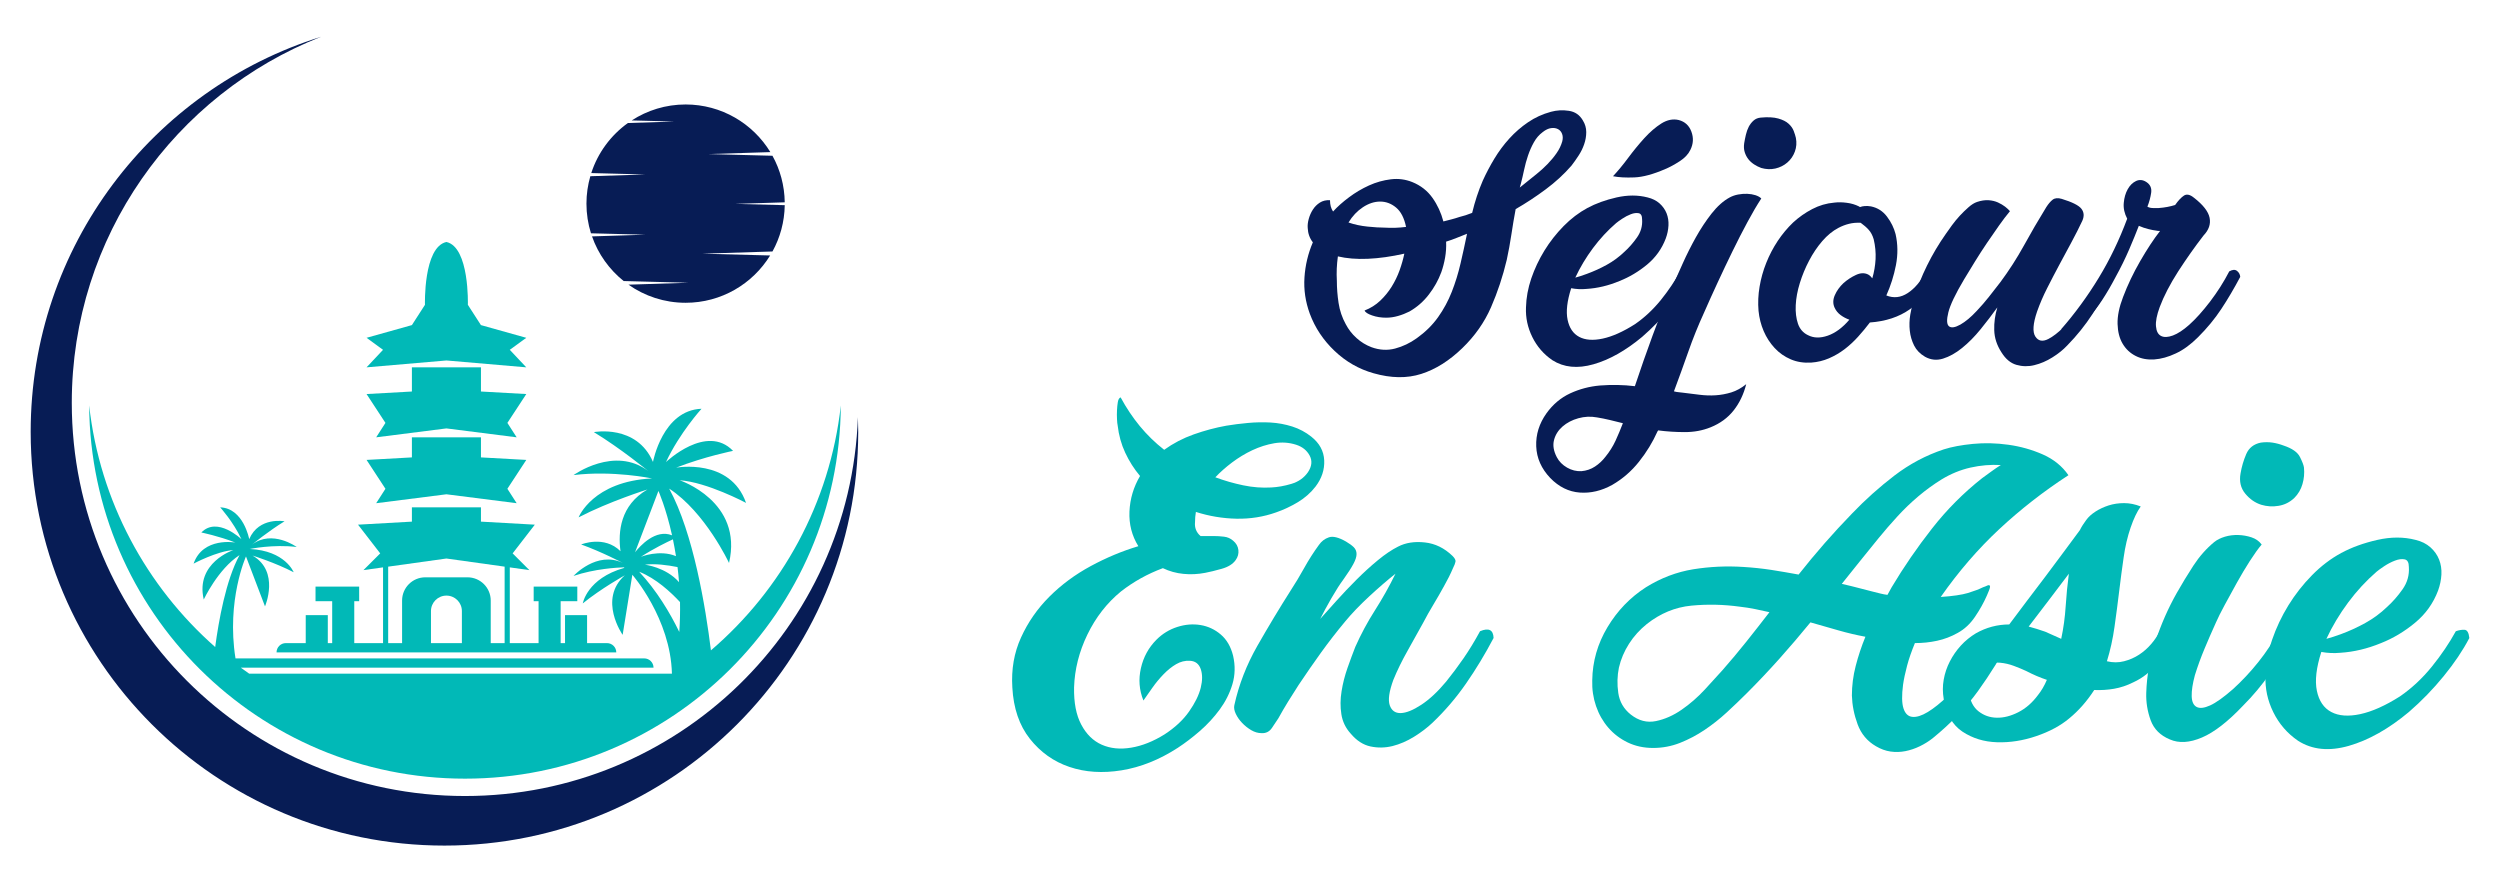
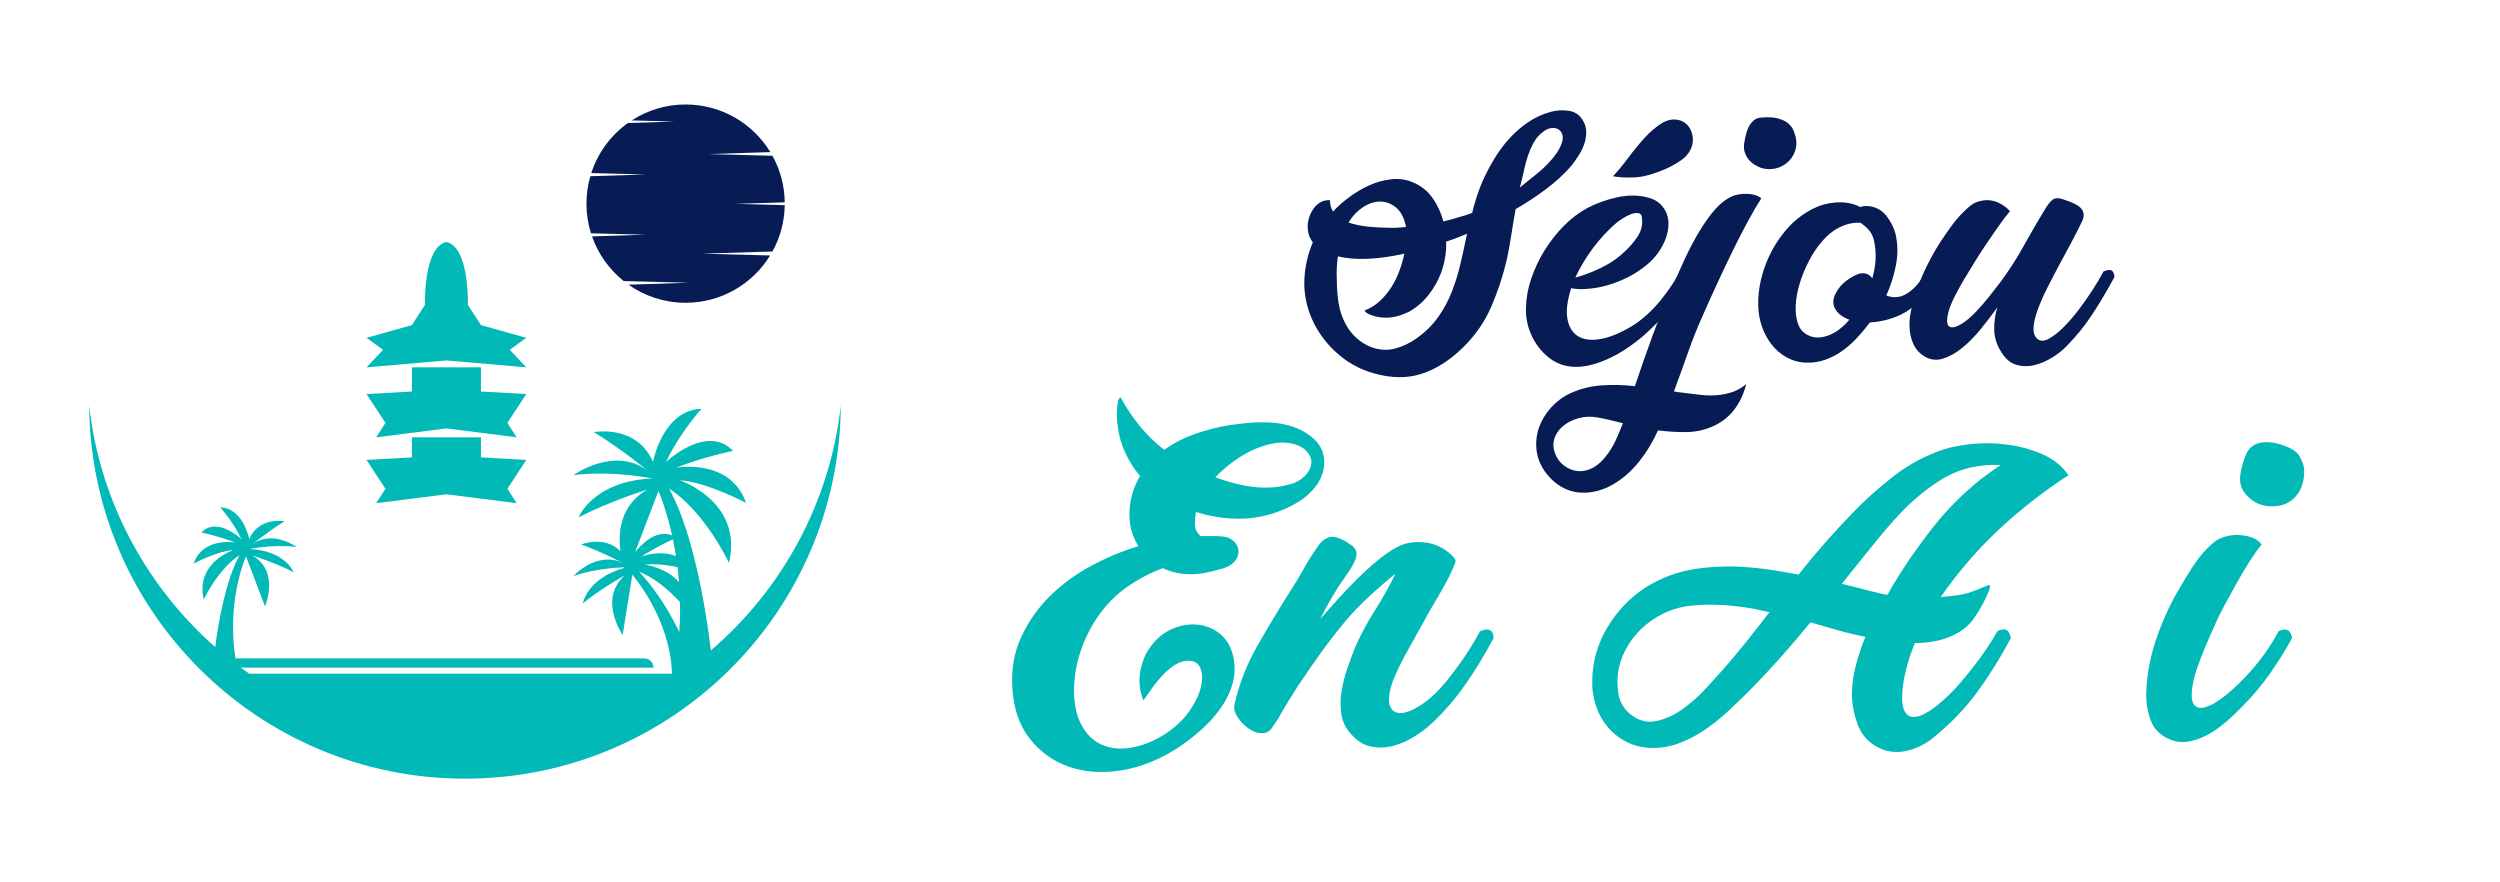
<svg xmlns="http://www.w3.org/2000/svg" version="1.1" id="Calque_1" x="0px" y="0px" width="170px" height="60px" viewBox="0 0 170 60" enable-background="new 0 0 170 60" xml:space="preserve">
  <g>
    <g>
      <g>
        <path fill="#071C55" d="M90.44,13.612c0,0.313,0.07,0.568,0.209,0.771c0.295-0.327,0.656-0.648,1.083-0.966     c0.426-0.32,0.881-0.588,1.362-0.807c0.481-0.218,0.975-0.355,1.479-0.417c0.505-0.063,0.99,0,1.457,0.186     c0.574,0.231,1.033,0.591,1.374,1.07c0.342,0.481,0.591,1.02,0.746,1.609c0.186-0.047,0.369-0.094,0.547-0.14     s0.361-0.1,0.548-0.164c0.265-0.062,0.551-0.154,0.862-0.278c0.186-0.778,0.427-1.507,0.722-2.19     c0.233-0.514,0.497-1.013,0.792-1.503c0.295-0.487,0.633-0.944,1.014-1.362c0.381-0.42,0.804-0.788,1.27-1.105     c0.466-0.32,0.986-0.557,1.561-0.714c0.389-0.106,0.793-0.132,1.212-0.067c0.419,0.061,0.737,0.277,0.955,0.652     c0.154,0.247,0.232,0.511,0.232,0.792c0,0.279-0.046,0.554-0.14,0.824c-0.093,0.275-0.222,0.535-0.385,0.782     c-0.161,0.248-0.322,0.475-0.478,0.677c-0.512,0.59-1.099,1.128-1.759,1.617c-0.66,0.491-1.339,0.938-2.038,1.34     c-0.108,0.576-0.205,1.149-0.29,1.724c-0.086,0.574-0.191,1.149-0.315,1.724c-0.265,1.12-0.621,2.193-1.071,3.228     c-0.451,1.032-1.104,1.96-1.957,2.783c-0.885,0.856-1.814,1.438-2.784,1.748c-0.971,0.311-2.054,0.296-3.25-0.046     c-0.994-0.281-1.875-0.785-2.644-1.516c-0.769-0.729-1.332-1.575-1.689-2.538c-0.295-0.808-0.416-1.626-0.361-2.457     c0.054-0.832,0.245-1.628,0.57-2.391c-0.217-0.278-0.334-0.603-0.349-0.978c-0.016-0.186,0.008-0.392,0.07-0.617     c0.062-0.225,0.155-0.435,0.279-0.628c0.124-0.195,0.283-0.353,0.477-0.478C89.947,13.652,90.176,13.599,90.44,13.612z      M95.495,17.248c-0.885,0.2-1.712,0.317-2.481,0.35s-1.449-0.024-2.038-0.164c-0.078,0.561-0.102,1.109-0.07,1.655     c0,0.497,0.039,1.002,0.117,1.513c0.078,0.514,0.241,0.996,0.489,1.445c0.186,0.355,0.43,0.671,0.734,0.942     c0.302,0.273,0.64,0.478,1.013,0.62c0.543,0.199,1.079,0.231,1.607,0.092c0.528-0.14,1.017-0.375,1.467-0.698     c0.59-0.421,1.075-0.899,1.456-1.434c0.381-0.536,0.691-1.11,0.932-1.724c0.241-0.614,0.439-1.256,0.594-1.923     c0.156-0.667,0.304-1.343,0.443-2.026c-0.232,0.093-0.467,0.186-0.699,0.278c-0.232,0.096-0.475,0.181-0.723,0.257     c0.016,0.375-0.008,0.734-0.069,1.084c-0.062,0.351-0.147,0.678-0.256,0.989c-0.202,0.545-0.485,1.054-0.851,1.526     c-0.365,0.475-0.804,0.859-1.316,1.151c-0.249,0.126-0.509,0.228-0.78,0.305c-0.272,0.078-0.541,0.117-0.804,0.117     c-0.342,0-0.66-0.05-0.955-0.153c-0.295-0.101-0.466-0.212-0.513-0.336c0.404-0.156,0.757-0.378,1.06-0.664     c0.303-0.288,0.563-0.605,0.781-0.956c0.217-0.35,0.396-0.717,0.536-1.105C95.309,18.002,95.417,17.62,95.495,17.248z      M95.612,15.43c-0.125-0.604-0.35-1.043-0.676-1.314c-0.325-0.272-0.687-0.409-1.083-0.409c-0.396,0-0.788,0.129-1.176,0.385     c-0.389,0.257-0.715,0.603-0.979,1.038c0.403,0.14,0.834,0.231,1.293,0.278c0.458,0.047,0.842,0.071,1.153,0.071     c0.248,0.014,0.493,0.018,0.733,0.011C95.118,15.482,95.363,15.461,95.612,15.43z M103.346,12.753l0.35-0.282     c0.248-0.199,0.508-0.409,0.779-0.627c0.272-0.218,0.524-0.446,0.758-0.688c0.232-0.239,0.439-0.489,0.617-0.746     c0.178-0.256,0.307-0.524,0.385-0.803c0.046-0.186,0.043-0.353-0.012-0.499c-0.055-0.149-0.148-0.258-0.28-0.328     c-0.132-0.068-0.288-0.094-0.466-0.068c-0.178,0.021-0.369,0.11-0.57,0.268c-0.25,0.186-0.451,0.418-0.605,0.699     c-0.156,0.279-0.288,0.578-0.396,0.896c-0.109,0.318-0.198,0.646-0.268,0.978c-0.07,0.336-0.145,0.65-0.222,0.945L103.346,12.753     z" />
        <path fill="#071C55" d="M107.888,19.646c-0.17,0.018-0.346,0.021-0.524,0.014c-0.178-0.009-0.353-0.028-0.523-0.061     c-0.28,0.87-0.361,1.583-0.245,2.144c0.116,0.56,0.38,0.949,0.792,1.166c0.413,0.218,0.945,0.255,1.598,0.115     c0.65-0.14,1.381-0.464,2.188-0.978c0.654-0.449,1.238-0.999,1.761-1.642c0.519-0.646,0.957-1.295,1.314-1.948     c0.172-0.06,0.332-0.088,0.479-0.08c0.146,0.009,0.236,0.159,0.268,0.455c-0.358,0.683-0.827,1.381-1.41,2.098     c-0.582,0.714-1.224,1.373-1.921,1.979c-1.119,0.932-2.22,1.553-3.308,1.863c-1.087,0.31-2.02,0.217-2.797-0.279     c-0.589-0.403-1.044-0.927-1.362-1.572c-0.318-0.646-0.462-1.316-0.431-2.016c0.016-0.653,0.136-1.309,0.36-1.97     c0.227-0.66,0.523-1.291,0.896-1.897s0.809-1.159,1.306-1.666c0.497-0.503,1.033-0.913,1.608-1.224     c0.574-0.31,1.239-0.55,1.99-0.722c0.753-0.17,1.455-0.17,2.109,0c0.324,0.079,0.597,0.214,0.815,0.408     c0.218,0.196,0.376,0.42,0.478,0.677c0.1,0.255,0.142,0.532,0.127,0.824c-0.015,0.296-0.077,0.593-0.187,0.889     c-0.264,0.695-0.687,1.287-1.269,1.77c-0.583,0.481-1.209,0.854-1.875,1.116C109.38,19.421,108.634,19.6,107.888,19.646z      M109.893,15.175c-0.576,0.497-1.099,1.063-1.573,1.699c-0.474,0.638-0.874,1.306-1.2,2.005c0.233-0.061,0.497-0.146,0.791-0.257     c0.468-0.172,0.919-0.375,1.353-0.617c0.435-0.239,0.83-0.532,1.188-0.874c0.311-0.278,0.598-0.607,0.861-0.979     c0.264-0.373,0.382-0.784,0.35-1.233c0-0.25-0.078-0.389-0.232-0.421c-0.157-0.029-0.335-0.008-0.536,0.07     c-0.204,0.078-0.396,0.18-0.583,0.305C110.125,14.997,109.985,15.097,109.893,15.175z M109.684,11.983     c0.323-0.343,0.665-0.754,1.022-1.235c0.357-0.48,0.726-0.931,1.107-1.352c0.381-0.418,0.769-0.753,1.165-1.003     c0.396-0.245,0.787-0.323,1.177-0.231c0.419,0.11,0.706,0.374,0.86,0.792c0.155,0.421,0.132,0.831-0.068,1.234     c-0.141,0.296-0.386,0.557-0.735,0.781c-0.348,0.226-0.671,0.399-0.966,0.523c-0.824,0.358-1.525,0.548-2.107,0.572     C110.556,12.087,110.071,12.062,109.684,11.983z" />
        <path fill="#071C55" d="M119.768,13.497c-0.295,0.452-0.61,0.986-0.942,1.607c-0.335,0.621-0.674,1.28-1.014,1.979     c-0.342,0.7-0.68,1.409-1.015,2.134c-0.334,0.72-0.64,1.401-0.919,2.037c-0.405,0.884-0.762,1.77-1.071,2.654     c-0.313,0.888-0.637,1.787-0.979,2.703c0.109,0.032,0.214,0.05,0.314,0.058c0.101,0.009,0.205,0.021,0.313,0.036     c0.374,0.046,0.746,0.092,1.12,0.139c0.372,0.047,0.736,0.059,1.094,0.035s0.709-0.089,1.06-0.196     c0.35-0.109,0.686-0.295,1.014-0.56c-0.172,0.682-0.455,1.277-0.851,1.78c-0.396,0.506-0.92,0.891-1.573,1.154     c-0.543,0.219-1.125,0.326-1.747,0.326c-0.62,0-1.227-0.039-1.815-0.116l-0.047,0.069c-0.327,0.73-0.746,1.417-1.26,2.063     c-0.511,0.644-1.116,1.167-1.815,1.572c-0.729,0.404-1.468,0.578-2.213,0.523s-1.414-0.383-2.004-0.989     c-0.605-0.637-0.924-1.355-0.955-2.155s0.202-1.549,0.699-2.248c0.435-0.605,0.971-1.056,1.607-1.352     c0.637-0.295,1.313-0.474,2.028-0.536c0.402-0.032,0.802-0.042,1.197-0.035s0.79,0.035,1.177,0.082     c0.387-1.165,0.792-2.318,1.211-3.46c0.42-1.142,0.878-2.269,1.375-3.39c0.187-0.417,0.412-0.924,0.676-1.513     c0.265-0.591,0.56-1.176,0.884-1.758c0.327-0.585,0.684-1.124,1.072-1.62c0.389-0.495,0.801-0.863,1.234-1.096     c0.172-0.092,0.363-0.16,0.572-0.198c0.209-0.039,0.415-0.054,0.616-0.047c0.203,0.008,0.389,0.039,0.56,0.093     C119.544,13.331,119.676,13.402,119.768,13.497z M109.17,31.061c0.278-0.341,0.507-0.705,0.688-1.095     c0.177-0.388,0.344-0.783,0.498-1.188c-0.312-0.078-0.608-0.15-0.895-0.221c-0.29-0.068-0.58-0.128-0.874-0.175     c-0.421-0.078-0.84-0.057-1.26,0.059c-0.419,0.116-0.776,0.303-1.071,0.558c-0.295,0.258-0.489,0.564-0.582,0.92     c-0.094,0.359-0.032,0.746,0.187,1.166c0.154,0.295,0.388,0.532,0.698,0.711c0.312,0.179,0.637,0.26,0.979,0.243     c0.342-0.03,0.649-0.136,0.919-0.314C108.73,31.547,108.968,31.325,109.17,31.061z M119.768,11.423     c-0.17-0.061-0.333-0.143-0.488-0.243c-0.155-0.103-0.289-0.221-0.396-0.36c-0.109-0.143-0.19-0.3-0.245-0.478     s-0.067-0.378-0.035-0.597c0.03-0.186,0.07-0.38,0.116-0.581c0.047-0.202,0.113-0.385,0.197-0.549     c0.086-0.161,0.194-0.3,0.326-0.417c0.133-0.118,0.292-0.182,0.479-0.2c0.496-0.047,0.896-0.025,1.2,0.061     c0.301,0.086,0.534,0.2,0.697,0.35c0.164,0.146,0.281,0.31,0.35,0.488c0.069,0.18,0.119,0.337,0.151,0.479     c0.063,0.324,0.039,0.636-0.069,0.931c-0.109,0.296-0.278,0.543-0.513,0.746c-0.232,0.2-0.506,0.336-0.815,0.407     C120.414,11.529,120.094,11.516,119.768,11.423z" />
        <path fill="#071C55" d="M126.478,14.081c0.201-0.078,0.45-0.094,0.746-0.047c0.45,0.093,0.813,0.324,1.094,0.699     c0.28,0.371,0.473,0.767,0.582,1.188c0.155,0.682,0.163,1.385,0.024,2.108c-0.141,0.721-0.358,1.408-0.653,2.062     c0.497,0.2,0.983,0.146,1.456-0.163c0.474-0.311,0.889-0.8,1.247-1.471c0.45-0.199,0.699-0.075,0.745,0.375     c-0.496,0.947-1.114,1.682-1.852,2.201c-0.737,0.521-1.643,0.82-2.715,0.896c-0.248,0.328-0.516,0.65-0.803,0.969     c-0.29,0.319-0.595,0.602-0.922,0.851c-0.325,0.247-0.679,0.452-1.058,0.617c-0.382,0.163-0.781,0.26-1.201,0.29     c-0.513,0.031-0.979-0.042-1.396-0.221c-0.421-0.18-0.786-0.436-1.096-0.769c-0.31-0.336-0.56-0.718-0.746-1.152     s-0.302-0.895-0.35-1.377c-0.046-0.541-0.023-1.09,0.071-1.642c0.092-0.551,0.243-1.092,0.454-1.619     c0.21-0.528,0.47-1.023,0.779-1.491c0.311-0.464,0.66-0.885,1.048-1.256c0.39-0.358,0.819-0.66,1.295-0.91     c0.474-0.248,0.974-0.396,1.502-0.441c0.264-0.033,0.547-0.029,0.851,0.012c0.301,0.038,0.578,0.12,0.827,0.245L126.478,14.081z      M125.359,19.249c0.264-0.231,0.547-0.417,0.852-0.556c0.303-0.141,0.577-0.15,0.826-0.025c0.11,0.064,0.202,0.15,0.279,0.258     c0.124-0.421,0.199-0.854,0.223-1.306c0.022-0.45-0.021-0.899-0.128-1.35c-0.078-0.264-0.19-0.478-0.34-0.643     c-0.146-0.164-0.329-0.321-0.547-0.478c-0.278-0.014-0.543,0.008-0.792,0.071c-0.249,0.061-0.487,0.154-0.723,0.278     c-0.388,0.204-0.752,0.501-1.094,0.896c-0.341,0.396-0.641,0.841-0.896,1.33c-0.258,0.488-0.467,0.997-0.63,1.522     c-0.164,0.53-0.257,1.031-0.279,1.506c-0.023,0.472,0.027,0.893,0.15,1.256c0.125,0.365,0.351,0.626,0.677,0.781     c0.389,0.203,0.838,0.214,1.353,0.035c0.51-0.178,1.001-0.539,1.466-1.084c-0.218-0.078-0.415-0.182-0.593-0.314     c-0.181-0.132-0.316-0.299-0.409-0.499c-0.123-0.264-0.121-0.549,0.013-0.853C124.896,19.774,125.095,19.499,125.359,19.249z" />
        <path fill="#071C55" d="M141.598,15.012c-0.219,0.467-0.465,0.953-0.736,1.455c-0.271,0.507-0.548,1.017-0.828,1.538     c-0.277,0.521-0.556,1.049-0.825,1.584c-0.272,0.534-0.5,1.066-0.687,1.594c-0.281,0.824-0.319,1.393-0.118,1.702     c0.201,0.311,0.497,0.364,0.887,0.164c0.325-0.171,0.664-0.432,1.012-0.781c0.351-0.35,0.691-0.741,1.026-1.177     c0.333-0.436,0.647-0.882,0.942-1.338c0.297-0.46,0.552-0.889,0.769-1.296c0.218-0.092,0.388-0.117,0.515-0.08     c0.123,0.038,0.201,0.191,0.231,0.455c-0.499,0.918-0.994,1.756-1.492,2.515c-0.495,0.762-1.069,1.478-1.723,2.145     c-0.279,0.296-0.616,0.567-1.013,0.814c-0.397,0.249-0.804,0.423-1.224,0.524c-0.418,0.103-0.827,0.093-1.223-0.022     c-0.396-0.117-0.733-0.398-1.014-0.852c-0.311-0.479-0.474-0.981-0.489-1.503c-0.017-0.52,0.055-1.035,0.211-1.548     c-0.359,0.495-0.738,0.994-1.143,1.49c-0.404,0.497-0.823,0.921-1.259,1.271c-0.433,0.35-0.865,0.589-1.292,0.721     c-0.429,0.132-0.834,0.09-1.225-0.128c-0.341-0.2-0.588-0.457-0.743-0.768c-0.154-0.311-0.254-0.645-0.291-1.002     c-0.04-0.357-0.028-0.722,0.033-1.096c0.063-0.371,0.142-0.713,0.233-1.024c0.234-0.791,0.535-1.565,0.909-2.317     c0.372-0.754,0.799-1.472,1.281-2.155c0.106-0.153,0.243-0.347,0.406-0.571c0.164-0.225,0.343-0.442,0.536-0.653     c0.195-0.209,0.392-0.402,0.597-0.581c0.2-0.178,0.396-0.299,0.581-0.36c0.278-0.094,0.539-0.132,0.779-0.118     c0.24,0.017,0.454,0.068,0.642,0.154c0.186,0.085,0.35,0.183,0.489,0.289c0.139,0.11,0.247,0.21,0.325,0.303     c-0.233,0.278-0.481,0.606-0.745,0.978c-0.265,0.375-0.535,0.767-0.815,1.178c-0.278,0.411-0.551,0.831-0.814,1.259     c-0.264,0.426-0.515,0.836-0.746,1.224c-0.591,0.992-0.947,1.741-1.071,2.247c-0.125,0.504-0.108,0.817,0.046,0.942     c0.155,0.125,0.412,0.085,0.77-0.114c0.355-0.203,0.729-0.514,1.118-0.935c0.293-0.31,0.57-0.627,0.826-0.953     c0.257-0.327,0.518-0.66,0.781-1.002c0.588-0.792,1.12-1.62,1.596-2.481c0.474-0.861,0.98-1.735,1.525-2.619     c0.141-0.218,0.282-0.387,0.432-0.504c0.146-0.114,0.353-0.135,0.616-0.057c0.714,0.218,1.16,0.442,1.34,0.674     C141.716,14.43,141.736,14.7,141.598,15.012z" />
-         <path fill="#071C55" d="M140.152,22.396c0.948-1.087,1.802-2.254,2.563-3.506c0.761-1.249,1.403-2.59,1.934-4.017     c-0.186-0.358-0.267-0.714-0.233-1.074c0.03-0.356,0.121-0.667,0.268-0.931c0.148-0.265,0.337-0.45,0.571-0.561     c0.233-0.106,0.465-0.082,0.698,0.071c0.264,0.171,0.373,0.415,0.326,0.734c-0.047,0.317-0.132,0.631-0.256,0.942     c0.107,0.063,0.237,0.093,0.384,0.093s0.276,0,0.386,0c0.401-0.029,0.774-0.1,1.116-0.207c0.218-0.313,0.422-0.524,0.605-0.643     c0.187-0.117,0.412-0.065,0.676,0.15c0.622,0.481,0.976,0.938,1.063,1.363c0.084,0.428-0.052,0.827-0.41,1.201     c-0.588,0.761-1.164,1.576-1.725,2.443c-0.557,0.871-0.978,1.681-1.257,2.426c-0.2,0.542-0.286,0.982-0.254,1.314     c0.028,0.335,0.146,0.552,0.347,0.652c0.203,0.104,0.472,0.089,0.805-0.033c0.332-0.124,0.702-0.366,1.105-0.724     c0.451-0.403,0.924-0.932,1.423-1.583c0.497-0.653,0.932-1.336,1.303-2.053c0.218-0.121,0.392-0.135,0.526-0.032     c0.13,0.101,0.206,0.237,0.22,0.407c-0.42,0.792-0.85,1.522-1.292,2.19c-0.441,0.667-0.966,1.302-1.573,1.908     c-0.498,0.5-1.002,0.868-1.514,1.106c-0.512,0.242-1.003,0.378-1.468,0.41c-0.466,0.029-0.886-0.046-1.258-0.235     c-0.372-0.186-0.667-0.46-0.886-0.826c-0.218-0.365-0.335-0.814-0.35-1.351c-0.015-0.534,0.109-1.145,0.373-1.83     c0.311-0.822,0.7-1.637,1.165-2.443c0.467-0.81,0.915-1.491,1.351-2.051c-0.123,0-0.209-0.007-0.255-0.024     c-0.141-0.015-0.319-0.051-0.537-0.104s-0.436-0.128-0.651-0.222c-0.172,0.45-0.39,0.981-0.653,1.596     c-0.264,0.613-0.574,1.248-0.933,1.897c-0.293,0.56-0.593,1.074-0.896,1.537c-0.302,0.468-0.61,0.856-0.92,1.167     s-0.626,0.543-0.943,0.699C140.778,22.41,140.463,22.458,140.152,22.396z" />
      </g>
      <g>
        <path fill="#01B9B7" d="M76.202,27.021c0.383,0.71,0.819,1.361,1.308,1.957c0.49,0.593,1.041,1.13,1.654,1.609     c0.613-0.441,1.284-0.791,2.012-1.049c0.729-0.258,1.467-0.457,2.214-0.591c0.46-0.077,0.949-0.138,1.467-0.186     c0.517-0.048,1.03-0.058,1.539-0.03c0.508,0.03,1.001,0.121,1.48,0.273c0.479,0.154,0.91,0.384,1.293,0.69     c0.556,0.441,0.849,0.978,0.877,1.611c0.029,0.631-0.167,1.228-0.589,1.781c-0.327,0.423-0.729,0.777-1.208,1.065     c-0.479,0.287-0.969,0.516-1.466,0.688c-0.863,0.308-1.765,0.451-2.703,0.433c-0.939-0.019-1.859-0.173-2.76-0.461     c-0.02,0.114-0.035,0.231-0.044,0.346c-0.01,0.115-0.014,0.231-0.014,0.344c-0.039,0.385,0.086,0.701,0.374,0.95h0.892     c0.229,0,0.464,0.014,0.704,0.043c0.24,0.028,0.446,0.12,0.618,0.272c0.212,0.174,0.331,0.386,0.36,0.633     c0.029,0.249-0.034,0.48-0.187,0.69c-0.192,0.27-0.508,0.466-0.949,0.59c-0.441,0.125-0.815,0.216-1.123,0.274     c-0.498,0.095-0.992,0.119-1.48,0.07c-0.489-0.047-0.954-0.177-1.395-0.388c-1.035,0.384-1.985,0.91-2.848,1.582     c-0.958,0.785-1.719,1.765-2.285,2.933c-0.566,1.169-0.867,2.366-0.906,3.594c-0.019,1.036,0.143,1.88,0.489,2.53     c0.345,0.653,0.81,1.108,1.395,1.367c0.584,0.258,1.25,0.325,1.998,0.2c0.748-0.124,1.505-0.426,2.272-0.904     c0.708-0.461,1.265-0.979,1.667-1.555c0.403-0.574,0.666-1.111,0.791-1.608c0.124-0.5,0.124-0.925,0-1.281     c-0.125-0.354-0.369-0.541-0.734-0.56c-0.326-0.02-0.637,0.057-0.934,0.229c-0.298,0.173-0.586,0.404-0.863,0.691     s-0.531,0.594-0.761,0.921c-0.231,0.324-0.432,0.613-0.604,0.861c-0.288-0.709-0.344-1.442-0.171-2.2     c0.171-0.757,0.526-1.403,1.063-1.941c0.403-0.401,0.873-0.689,1.41-0.861c0.537-0.173,1.064-0.216,1.582-0.13     s0.978,0.302,1.379,0.647c0.403,0.344,0.681,0.824,0.834,1.438c0.154,0.671,0.139,1.313-0.043,1.928     c-0.182,0.613-0.469,1.188-0.862,1.724c-0.394,0.537-0.845,1.025-1.353,1.468c-0.508,0.44-1.011,0.824-1.51,1.149     c-1.246,0.806-2.516,1.313-3.81,1.524c-1.294,0.21-2.479,0.134-3.552-0.231c-1.072-0.362-1.968-1.001-2.688-1.911     c-0.719-0.91-1.117-2.075-1.193-3.494c-0.077-1.228,0.119-2.358,0.59-3.393c0.469-1.035,1.111-1.96,1.925-2.774     c0.815-0.815,1.755-1.511,2.819-2.086c1.063-0.575,2.142-1.024,3.235-1.351c-0.441-0.71-0.642-1.495-0.605-2.358     c0.039-0.864,0.279-1.667,0.72-2.415c-0.403-0.479-0.739-1.007-1.007-1.582c-0.269-0.574-0.441-1.196-0.517-1.869     c-0.02-0.075-0.034-0.215-0.043-0.416c-0.011-0.203-0.011-0.403,0-0.605c0.009-0.199,0.028-0.389,0.057-0.56     C76.044,27.165,76.104,27.06,76.202,27.021z M88.135,30.242c-0.48-0.154-0.973-0.188-1.481-0.102     c-0.508,0.087-1.006,0.246-1.496,0.475c-0.488,0.229-0.948,0.511-1.379,0.834c-0.432,0.326-0.811,0.662-1.136,1.007     c0.614,0.229,1.246,0.411,1.898,0.546c0.651,0.135,1.284,0.183,1.898,0.146c0.44-0.021,0.9-0.102,1.379-0.246     c0.479-0.143,0.853-0.406,1.122-0.79c0.269-0.402,0.306-0.782,0.115-1.137C88.863,30.62,88.556,30.377,88.135,30.242z" />
        <path fill="#01B9B7" d="M100.643,42.923c0.594-0.249,0.9-0.095,0.921,0.46c-0.575,1.093-1.198,2.124-1.87,3.092     c-0.67,0.968-1.428,1.854-2.271,2.659c-0.364,0.346-0.786,0.667-1.265,0.964c-0.479,0.297-0.969,0.508-1.466,0.634     c-0.5,0.123-0.997,0.133-1.496,0.027s-0.949-0.397-1.352-0.877c-0.346-0.382-0.556-0.823-0.632-1.322     c-0.078-0.499-0.073-1.016,0.015-1.554c0.085-0.536,0.22-1.063,0.402-1.582c0.183-0.517,0.359-0.996,0.532-1.437     c0.384-0.862,0.829-1.691,1.337-2.487s0.973-1.624,1.395-2.487c-0.556,0.44-1.155,0.959-1.797,1.552     c-0.642,0.595-1.183,1.162-1.625,1.697c-0.575,0.691-1.122,1.396-1.639,2.112c-0.517,0.721-1.026,1.453-1.524,2.201     c-0.25,0.384-0.49,0.762-0.719,1.136c-0.23,0.374-0.45,0.752-0.662,1.136c-0.115,0.173-0.259,0.389-0.431,0.647     c-0.173,0.259-0.413,0.379-0.72,0.359c-0.229,0-0.46-0.067-0.69-0.201c-0.229-0.135-0.436-0.298-0.618-0.49     c-0.182-0.189-0.326-0.396-0.432-0.617c-0.105-0.221-0.139-0.417-0.101-0.59c0.307-1.397,0.83-2.746,1.567-4.039     c0.739-1.296,1.491-2.545,2.258-3.753c0.325-0.499,0.637-1.017,0.934-1.554c0.297-0.535,0.628-1.054,0.992-1.552     c0.173-0.25,0.397-0.423,0.676-0.518c0.277-0.096,0.666,0,1.165,0.286c0.23,0.135,0.407,0.265,0.532,0.389     c0.124,0.125,0.187,0.278,0.187,0.461s-0.072,0.407-0.216,0.675c-0.144,0.269-0.359,0.605-0.646,1.007     c-0.27,0.363-0.552,0.806-0.849,1.322c-0.297,0.519-0.552,0.988-0.762,1.409c0.307-0.344,0.676-0.757,1.107-1.235     c0.431-0.48,0.886-0.959,1.366-1.439c0.479-0.478,0.964-0.92,1.452-1.322c0.489-0.402,0.945-0.709,1.366-0.92     c0.519-0.269,1.125-0.364,1.826-0.286c0.7,0.075,1.327,0.382,1.883,0.919c0.153,0.153,0.221,0.283,0.201,0.388     c-0.019,0.106-0.076,0.254-0.173,0.446c-0.171,0.403-0.374,0.805-0.603,1.208c-0.23,0.422-0.471,0.838-0.719,1.251     c-0.25,0.412-0.489,0.839-0.72,1.28c-0.326,0.593-0.675,1.22-1.049,1.883c-0.374,0.661-0.695,1.318-0.962,1.969     c-0.288,0.787-0.37,1.362-0.246,1.726c0.125,0.364,0.374,0.543,0.748,0.533c0.375-0.011,0.838-0.197,1.395-0.562     s1.122-0.892,1.696-1.582c0.402-0.498,0.795-1.025,1.18-1.581C99.906,44.207,100.278,43.594,100.643,42.923z" />
        <path fill="#01B9B7" d="M132.171,30.559c0.535-0.172,1.197-0.297,1.983-0.374s1.591-0.057,2.415,0.058s1.606,0.335,2.345,0.661     c0.737,0.326,1.317,0.797,1.74,1.41c-1.708,1.111-3.279,2.338-4.717,3.68s-2.761,2.876-3.968,4.6     c0.823-0.056,1.441-0.146,1.854-0.271c0.412-0.125,0.752-0.255,1.021-0.389c0.115-0.038,0.211-0.076,0.288-0.115     c0.076-0.037,0.133-0.037,0.172,0c0.038,0.039,0.019,0.154-0.058,0.346c-0.077,0.192-0.125,0.306-0.144,0.344     c-0.211,0.48-0.48,0.959-0.806,1.439c-0.325,0.479-0.719,0.843-1.178,1.093c-0.441,0.248-0.906,0.425-1.396,0.531     c-0.487,0.106-0.992,0.158-1.509,0.158c-0.229,0.556-0.408,1.069-0.532,1.538c-0.124,0.47-0.216,0.896-0.272,1.28     c-0.096,0.728-0.087,1.27,0.028,1.624c0.115,0.355,0.316,0.547,0.604,0.575c0.287,0.029,0.637-0.08,1.05-0.331     c0.411-0.249,0.877-0.622,1.394-1.121c0.23-0.21,0.494-0.489,0.791-0.834c0.296-0.345,0.6-0.714,0.906-1.107     c0.306-0.393,0.604-0.801,0.892-1.222c0.287-0.421,0.535-0.824,0.747-1.208c0.498-0.268,0.805-0.115,0.921,0.46     c-0.672,1.266-1.415,2.464-2.229,3.595c-0.815,1.131-1.845,2.205-3.091,3.221c-0.269,0.211-0.562,0.394-0.877,0.546     c-0.316,0.154-0.643,0.264-0.978,0.331c-0.336,0.066-0.672,0.076-1.007,0.028c-0.336-0.048-0.666-0.168-0.991-0.359     c-0.596-0.344-1.012-0.843-1.252-1.495c-0.24-0.65-0.369-1.304-0.388-1.955c0-0.67,0.085-1.342,0.259-2.013     c0.173-0.671,0.393-1.333,0.66-1.984c-0.612-0.115-1.221-0.258-1.825-0.431c-0.604-0.173-1.241-0.354-1.913-0.547     c-0.688,0.844-1.394,1.668-2.112,2.474c-0.72,0.805-1.462,1.591-2.229,2.357c-0.423,0.422-0.873,0.854-1.352,1.295     c-0.479,0.44-0.983,0.838-1.511,1.192s-1.082,0.646-1.667,0.878c-0.584,0.229-1.193,0.344-1.826,0.344     c-0.632,0-1.208-0.124-1.726-0.373c-0.517-0.249-0.959-0.585-1.322-1.007c-0.364-0.421-0.643-0.91-0.834-1.467     c-0.191-0.556-0.278-1.14-0.258-1.754c0.018-1.283,0.363-2.487,1.034-3.608c0.672-1.122,1.543-2.027,2.617-2.718     c1.016-0.632,2.089-1.04,3.22-1.224c1.132-0.181,2.272-0.233,3.423-0.157c0.632,0.039,1.26,0.105,1.884,0.2     c0.622,0.098,1.241,0.204,1.854,0.317c0.575-0.728,1.165-1.437,1.768-2.127c0.604-0.69,1.232-1.37,1.884-2.042     c0.882-0.92,1.835-1.773,2.861-2.56C129.846,31.555,130.963,30.961,132.171,30.559z M117.131,45.569     c0.557-0.633,1.098-1.281,1.625-1.941c0.526-0.662,1.049-1.327,1.566-1.999c-0.325-0.076-0.656-0.149-0.992-0.215     c-0.335-0.068-0.675-0.12-1.021-0.159c-1.092-0.151-2.189-0.177-3.292-0.072c-1.103,0.106-2.113,0.523-3.034,1.251     c-0.479,0.386-0.882,0.83-1.207,1.338c-0.326,0.508-0.557,1.05-0.69,1.624c-0.114,0.557-0.129,1.132-0.043,1.726     c0.087,0.595,0.368,1.083,0.849,1.467c0.535,0.422,1.106,0.57,1.71,0.445c0.604-0.124,1.189-0.383,1.754-0.776     c0.566-0.392,1.089-0.849,1.568-1.365C116.402,46.373,116.806,45.934,117.131,45.569z M134.788,32.513     c0.211-0.151,0.422-0.306,0.632-0.459c0.211-0.154,0.423-0.298,0.634-0.432c-0.69-0.038-1.376,0.02-2.056,0.173     c-0.682,0.153-1.338,0.422-1.97,0.805c-0.557,0.345-1.083,0.729-1.582,1.15c-0.499,0.422-0.969,0.872-1.408,1.352     c-0.442,0.479-0.873,0.978-1.296,1.495c-0.421,0.519-0.834,1.025-1.235,1.525l-1.265,1.58c0.498,0.115,0.91,0.217,1.235,0.304     c0.325,0.086,0.604,0.157,0.834,0.215c0.23,0.057,0.422,0.104,0.575,0.144c0.154,0.039,0.307,0.066,0.461,0.086l0.286-0.518     c0.824-1.381,1.74-2.713,2.747-3.997C132.386,34.651,133.522,33.511,134.788,32.513z" />
-         <path fill="#01B9B7" d="M145.57,34.44c-0.25,0.345-0.479,0.825-0.689,1.438c-0.211,0.614-0.369,1.289-0.473,2.028     c-0.107,0.737-0.208,1.504-0.304,2.299c-0.096,0.797-0.202,1.603-0.317,2.415c-0.113,0.816-0.286,1.597-0.517,2.345     c0.403,0.097,0.791,0.097,1.165,0c0.374-0.096,0.713-0.244,1.021-0.446c0.306-0.2,0.58-0.44,0.818-0.719     c0.242-0.277,0.437-0.57,0.59-0.877c0.519-0.229,0.825-0.076,0.92,0.46c-0.325,0.575-0.693,1.146-1.106,1.712     c-0.412,0.565-0.952,1.001-1.625,1.308c-0.42,0.211-0.853,0.355-1.293,0.432c-0.441,0.077-0.892,0.104-1.353,0.086     c-0.497,0.767-1.063,1.408-1.696,1.927c-0.595,0.498-1.342,0.901-2.243,1.207c-0.901,0.308-1.793,0.447-2.673,0.418     c-0.882-0.028-1.663-0.269-2.345-0.719c-0.68-0.451-1.107-1.193-1.278-2.228c-0.077-0.441-0.077-0.878,0-1.311     c0.076-0.431,0.214-0.843,0.416-1.235c0.201-0.393,0.451-0.752,0.747-1.078c0.297-0.326,0.639-0.604,1.021-0.835     c0.709-0.402,1.467-0.604,2.271-0.604c0.384-0.517,0.785-1.054,1.208-1.609c0.421-0.557,0.844-1.112,1.266-1.669     c0.42-0.556,0.829-1.102,1.222-1.639c0.393-0.536,0.762-1.036,1.106-1.494c0.115-0.232,0.26-0.462,0.433-0.691     c0.151-0.211,0.363-0.401,0.632-0.575c0.269-0.173,0.565-0.311,0.891-0.417c0.327-0.104,0.677-0.157,1.051-0.157     S145.186,34.287,145.57,34.44z M138.582,47.265c0.231-0.287,0.433-0.631,0.605-1.035c-0.46-0.152-0.931-0.354-1.408-0.603     c-0.251-0.116-0.528-0.231-0.834-0.346c-0.308-0.116-0.619-0.187-0.936-0.216c-0.317-0.029-0.619,0-0.905,0.087     c-0.288,0.086-0.548,0.253-0.777,0.503c-0.152,0.191-0.272,0.417-0.359,0.675c-0.086,0.26-0.109,0.523-0.071,0.791     c0.077,0.557,0.292,0.974,0.646,1.25c0.356,0.279,0.769,0.424,1.238,0.433c0.469,0.01,0.958-0.115,1.466-0.374     C137.754,48.171,138.199,47.783,138.582,47.265z M140.683,39.013c-0.423,0.557-0.869,1.145-1.339,1.769     c-0.469,0.623-0.935,1.231-1.394,1.825c0.363,0.097,0.737,0.213,1.121,0.347l1.092,0.487c0.154-0.728,0.255-1.467,0.303-2.215     C140.513,40.479,140.587,39.741,140.683,39.013z" />
        <path fill="#01B9B7" d="M153.794,37.028c-0.23,0.269-0.498,0.643-0.806,1.121c-0.307,0.479-0.603,0.979-0.891,1.496     s-0.561,1.016-0.819,1.495c-0.26,0.479-0.455,0.872-0.589,1.179c-0.27,0.595-0.529,1.188-0.777,1.783     c-0.249,0.594-0.47,1.197-0.66,1.811c-0.155,0.574-0.227,1.05-0.217,1.424c0.009,0.374,0.12,0.618,0.33,0.732     c0.212,0.116,0.519,0.082,0.921-0.1c0.403-0.182,0.92-0.552,1.553-1.106c0.614-0.557,1.188-1.17,1.725-1.841     c0.538-0.671,0.998-1.369,1.38-2.1c0.519-0.249,0.825-0.095,0.921,0.46c-0.441,0.806-0.939,1.605-1.495,2.401     s-1.168,1.528-1.841,2.2c-1.034,1.092-1.968,1.816-2.802,2.17c-0.835,0.356-1.56,0.399-2.172,0.13     c-0.653-0.268-1.089-0.704-1.31-1.308c-0.22-0.605-0.32-1.223-0.3-1.855c0.036-1.188,0.248-2.361,0.631-3.523     c0.384-1.159,0.864-2.246,1.438-3.264c0.347-0.613,0.724-1.235,1.134-1.867c0.414-0.635,0.889-1.17,1.425-1.611     c0.191-0.153,0.432-0.272,0.72-0.359c0.287-0.086,0.589-0.124,0.905-0.115c0.315,0.01,0.618,0.063,0.906,0.159     C153.392,36.635,153.622,36.799,153.794,37.028z M153.767,34.325c-0.423-0.134-0.787-0.389-1.094-0.763     c-0.307-0.373-0.412-0.829-0.317-1.365c0.077-0.46,0.207-0.9,0.389-1.323c0.182-0.421,0.514-0.68,0.992-0.777     c0.268-0.037,0.532-0.037,0.791,0c0.259,0.04,0.515,0.108,0.763,0.203c0.574,0.191,0.944,0.45,1.106,0.775     c0.163,0.327,0.254,0.566,0.273,0.72c0.038,0.384,0.005,0.757-0.102,1.121c-0.105,0.365-0.291,0.681-0.559,0.949     c-0.308,0.288-0.661,0.465-1.066,0.531C154.542,34.465,154.15,34.44,153.767,34.325z" />
-         <path fill="#01B9B7" d="M159.143,44.389c-0.212,0.021-0.427,0.024-0.647,0.016c-0.22-0.01-0.436-0.034-0.646-0.073     c-0.345,1.074-0.446,1.956-0.302,2.646c0.144,0.69,0.47,1.169,0.978,1.438c0.508,0.27,1.164,0.317,1.97,0.145     c0.805-0.174,1.706-0.575,2.703-1.208c0.806-0.557,1.528-1.231,2.171-2.027s1.183-1.596,1.625-2.401     c0.21-0.076,0.406-0.109,0.589-0.1c0.182,0.009,0.293,0.196,0.331,0.56c-0.441,0.845-1.021,1.707-1.74,2.588     c-0.719,0.883-1.509,1.697-2.372,2.444c-1.38,1.151-2.741,1.916-4.084,2.301c-1.341,0.383-2.491,0.269-3.45-0.345     c-0.729-0.498-1.289-1.146-1.682-1.941c-0.393-0.795-0.57-1.625-0.532-2.486c0.02-0.807,0.168-1.616,0.445-2.431     c0.279-0.814,0.647-1.597,1.106-2.344c0.462-0.748,0.997-1.433,1.611-2.056c0.612-0.624,1.274-1.125,1.984-1.511     c0.709-0.383,1.527-0.679,2.458-0.891c0.93-0.211,1.797-0.211,2.603,0c0.403,0.096,0.738,0.265,1.007,0.503     c0.268,0.241,0.465,0.518,0.59,0.834c0.124,0.316,0.177,0.656,0.157,1.021c-0.019,0.365-0.097,0.729-0.229,1.094     c-0.326,0.862-0.848,1.592-1.568,2.185c-0.719,0.596-1.489,1.055-2.313,1.381C160.984,44.111,160.064,44.331,159.143,44.389z      M161.616,38.869c-0.709,0.613-1.356,1.313-1.941,2.099c-0.584,0.787-1.078,1.61-1.48,2.473c0.288-0.077,0.613-0.181,0.979-0.315     c0.574-0.211,1.129-0.465,1.667-0.763c0.536-0.297,1.025-0.656,1.466-1.078c0.384-0.345,0.738-0.747,1.063-1.208     c0.327-0.46,0.471-0.968,0.432-1.524c0-0.305-0.095-0.478-0.288-0.517c-0.191-0.038-0.412-0.01-0.661,0.087     c-0.249,0.095-0.488,0.22-0.719,0.372C161.905,38.648,161.732,38.773,161.616,38.869z" />
      </g>
    </g>
    <g>
      <g>
        <path fill="#01B9B7" d="M30.356,24.512l5.431,0.467l-1.122-1.191l1.122-0.817l-3.084-0.864l-0.888-1.378     c0,0,0.117-3.923-1.459-4.274h-0.001c-1.576,0.352-1.458,4.274-1.458,4.274l-0.888,1.378l-3.083,0.864l1.121,0.817l-1.121,1.191     L30.356,24.512z" />
        <polygon fill="#01B9B7" points="25.58,29.738 30.356,29.132 35.133,29.738 34.502,28.757 35.788,26.795 32.705,26.623      32.705,24.979 28.009,24.979 28.009,26.623 24.926,26.795 26.21,28.757    " />
        <polygon fill="#01B9B7" points="25.58,34.218 30.356,33.611 35.133,34.218 34.502,33.237 35.788,31.274 32.705,31.103      32.705,29.738 28.009,29.738 28.009,31.103 24.926,31.274 26.21,33.237    " />
-         <path fill="#01B9B7" d="M24.715,38.768l1.332-0.187v5.15H24.09v-2.85h0.333V39.89h-2.967v0.992h1.133v2.85h-0.298v-1.904h-1.501     v1.904h-1.354c-0.349,0-0.631,0.283-0.631,0.631h11.551h11.552c0-0.348-0.283-0.631-0.631-0.631h-1.355v-1.904h-1.5v1.904h-0.298     v-2.85h1.133V39.89H36.29v0.992h0.333v2.85h-1.957v-5.15l1.332,0.187l-1.139-1.139l1.509-1.953l-3.663-0.206v-0.971h-4.696v0.971     l-3.664,0.206l1.509,1.953L24.715,38.768z M31.408,43.731h-1.052h-1.05v-2.179c0-0.581,0.47-1.051,1.051-1.051     c0.581,0,1.051,0.47,1.051,1.051V43.731z M26.397,38.532l3.959-0.553l3.959,0.553v5.199h-0.945v-2.894     c0-0.872-0.708-1.58-1.581-1.58h-2.867c-0.873,0-1.58,0.708-1.58,1.58v2.894h-0.946V38.532z" />
        <path fill="#01B9B7" d="M44.403,31.411c-1.115-2.583-4.02-2.027-4.02-2.027c1.83,1.114,3.701,2.65,3.701,2.65     C41.79,30.288,39,32.306,39,32.306c2.677-0.329,5.344,0.228,5.344,0.228c-4.042,0.195-4.999,2.646-4.999,2.646     c2.085-1.083,4.682-1.896,4.682-1.896c-1.85,1.069-2.011,2.887-1.833,4.199c-1.108-1.108-2.676-0.459-2.676-0.459     c1.375,0.49,2.834,1.257,2.834,1.257C40.582,37.433,39,39.163,39,39.163c1.441-0.487,2.958-0.57,3.438-0.584     c0.004,0.013,0.008,0.025,0.012,0.038c-2.532,0.714-2.822,2.415-2.822,2.415c1.241-1.01,2.86-1.912,2.86-1.912     c-1.841,1.644-0.148,4.05-0.148,4.05l0.659-4.086c0,0,2.601,2.971,2.692,6.727H30.356H16.947c-0.192-0.134-0.382-0.27-0.57-0.408     h13.979h14.084c0-0.349-0.283-0.632-0.631-0.632H30.356H16.014c-0.63-3.953,0.713-6.933,0.713-6.933l1.293,3.395     c0,0,1.026-2.37-0.848-3.455c0,0,1.552,0.487,2.798,1.135c0,0-0.572-1.466-2.988-1.582c0,0,1.594-0.333,3.194-0.136     c0,0-1.667-1.207-3.04-0.162c0,0,1.119-0.918,2.212-1.585c0,0-1.736-0.332-2.402,1.212c0,0-0.388-2.104-1.973-2.16     c0,0,0.889,0.976,1.444,2.165c0,0-1.644-1.576-2.725-0.455c0,0,1.165,0.234,2.314,0.684c0,0-2.203-0.402-2.842,1.433     c0,0,1.585-0.847,2.701-0.921c0,0-2.596,0.854-2.01,3.361c0,0,0.963-2.063,2.434-3.021c-0.929,1.702-1.422,4.484-1.656,6.252     C9.959,39.88,6.791,34.095,6.063,27.57C6.161,41.604,17.564,52.949,31.62,52.949c14.055,0,25.459-11.346,25.556-25.379     c-0.741,6.646-4.015,12.527-8.833,16.655c-0.359-2.9-1.188-7.972-2.84-11c2.462,1.604,4.071,5.057,4.071,5.057     c0.981-4.197-3.362-5.625-3.362-5.625c1.867,0.125,4.52,1.541,4.52,1.541c-1.069-3.07-4.756-2.397-4.756-2.397     c1.923-0.75,3.872-1.142,3.872-1.142c-1.809-1.877-4.56,0.761-4.56,0.761c0.929-1.991,2.416-3.624,2.416-3.624     C45.052,27.891,44.403,31.411,44.403,31.411z M46.192,42.973c-0.639-1.315-1.532-2.807-2.729-4.094     c1.136,0.443,2.155,1.391,2.778,2.061C46.254,41.589,46.24,42.269,46.192,42.973z M46.175,39.588     c-0.893-1.023-2.318-1.188-2.318-1.188c0.673-0.093,1.547,0.028,2.215,0.161C46.113,38.893,46.147,39.234,46.175,39.588z      M45.967,37.818c-1.124-0.467-2.385,0.045-2.385,0.045c0.862-0.561,1.758-0.995,2.177-1.188     C45.833,37.033,45.903,37.414,45.967,37.818z M45.7,36.402c-1.119-0.453-2.181,0.727-2.518,1.153l0.979-2.568     c0.012-0.021,0.02-0.034,0.02-0.034c-0.002,0.001-0.005,0.001-0.007,0.002l0.599-1.572C44.772,33.384,45.28,34.511,45.7,36.402z" />
      </g>
      <g>
        <path fill="#071C55" d="M43.874,15.96l-3.617,0.114c0.421,1.206,1.176,2.254,2.153,3.037l4.405,0.116l-4.08,0.13     c1.098,0.775,2.438,1.232,3.886,1.232c2.431,0,4.562-1.287,5.748-3.217l-4.606-0.121l4.765-0.15     c0.517-0.938,0.816-2.009,0.834-3.149L50,13.864l3.362-0.106c-0.015-1.147-0.315-2.227-0.835-3.167l-4.362-0.114l4.219-0.134     c-1.184-1.941-3.321-3.239-5.762-3.239c-1.352,0-2.61,0.4-3.666,1.085l2.901,0.075l-3.159,0.101     c-1.158,0.831-2.043,2.018-2.491,3.403l3.668,0.097l-3.732,0.118c-0.171,0.592-0.264,1.217-0.264,1.865     c0,0.701,0.108,1.379,0.307,2.016L43.874,15.96z" />
-         <path fill="#071C55" d="M58.339,28.365C57.826,42.682,46.061,54.129,31.62,54.129c-14.768,0-26.739-11.971-26.739-26.738     c0-11.313,7.025-20.984,16.951-24.891C10.391,6.07,2.086,16.747,2.086,29.364c0,15.539,12.597,28.136,28.136,28.136     s28.137-12.597,28.137-28.136C58.359,29.029,58.351,28.697,58.339,28.365z" />
      </g>
    </g>
  </g>
</svg>